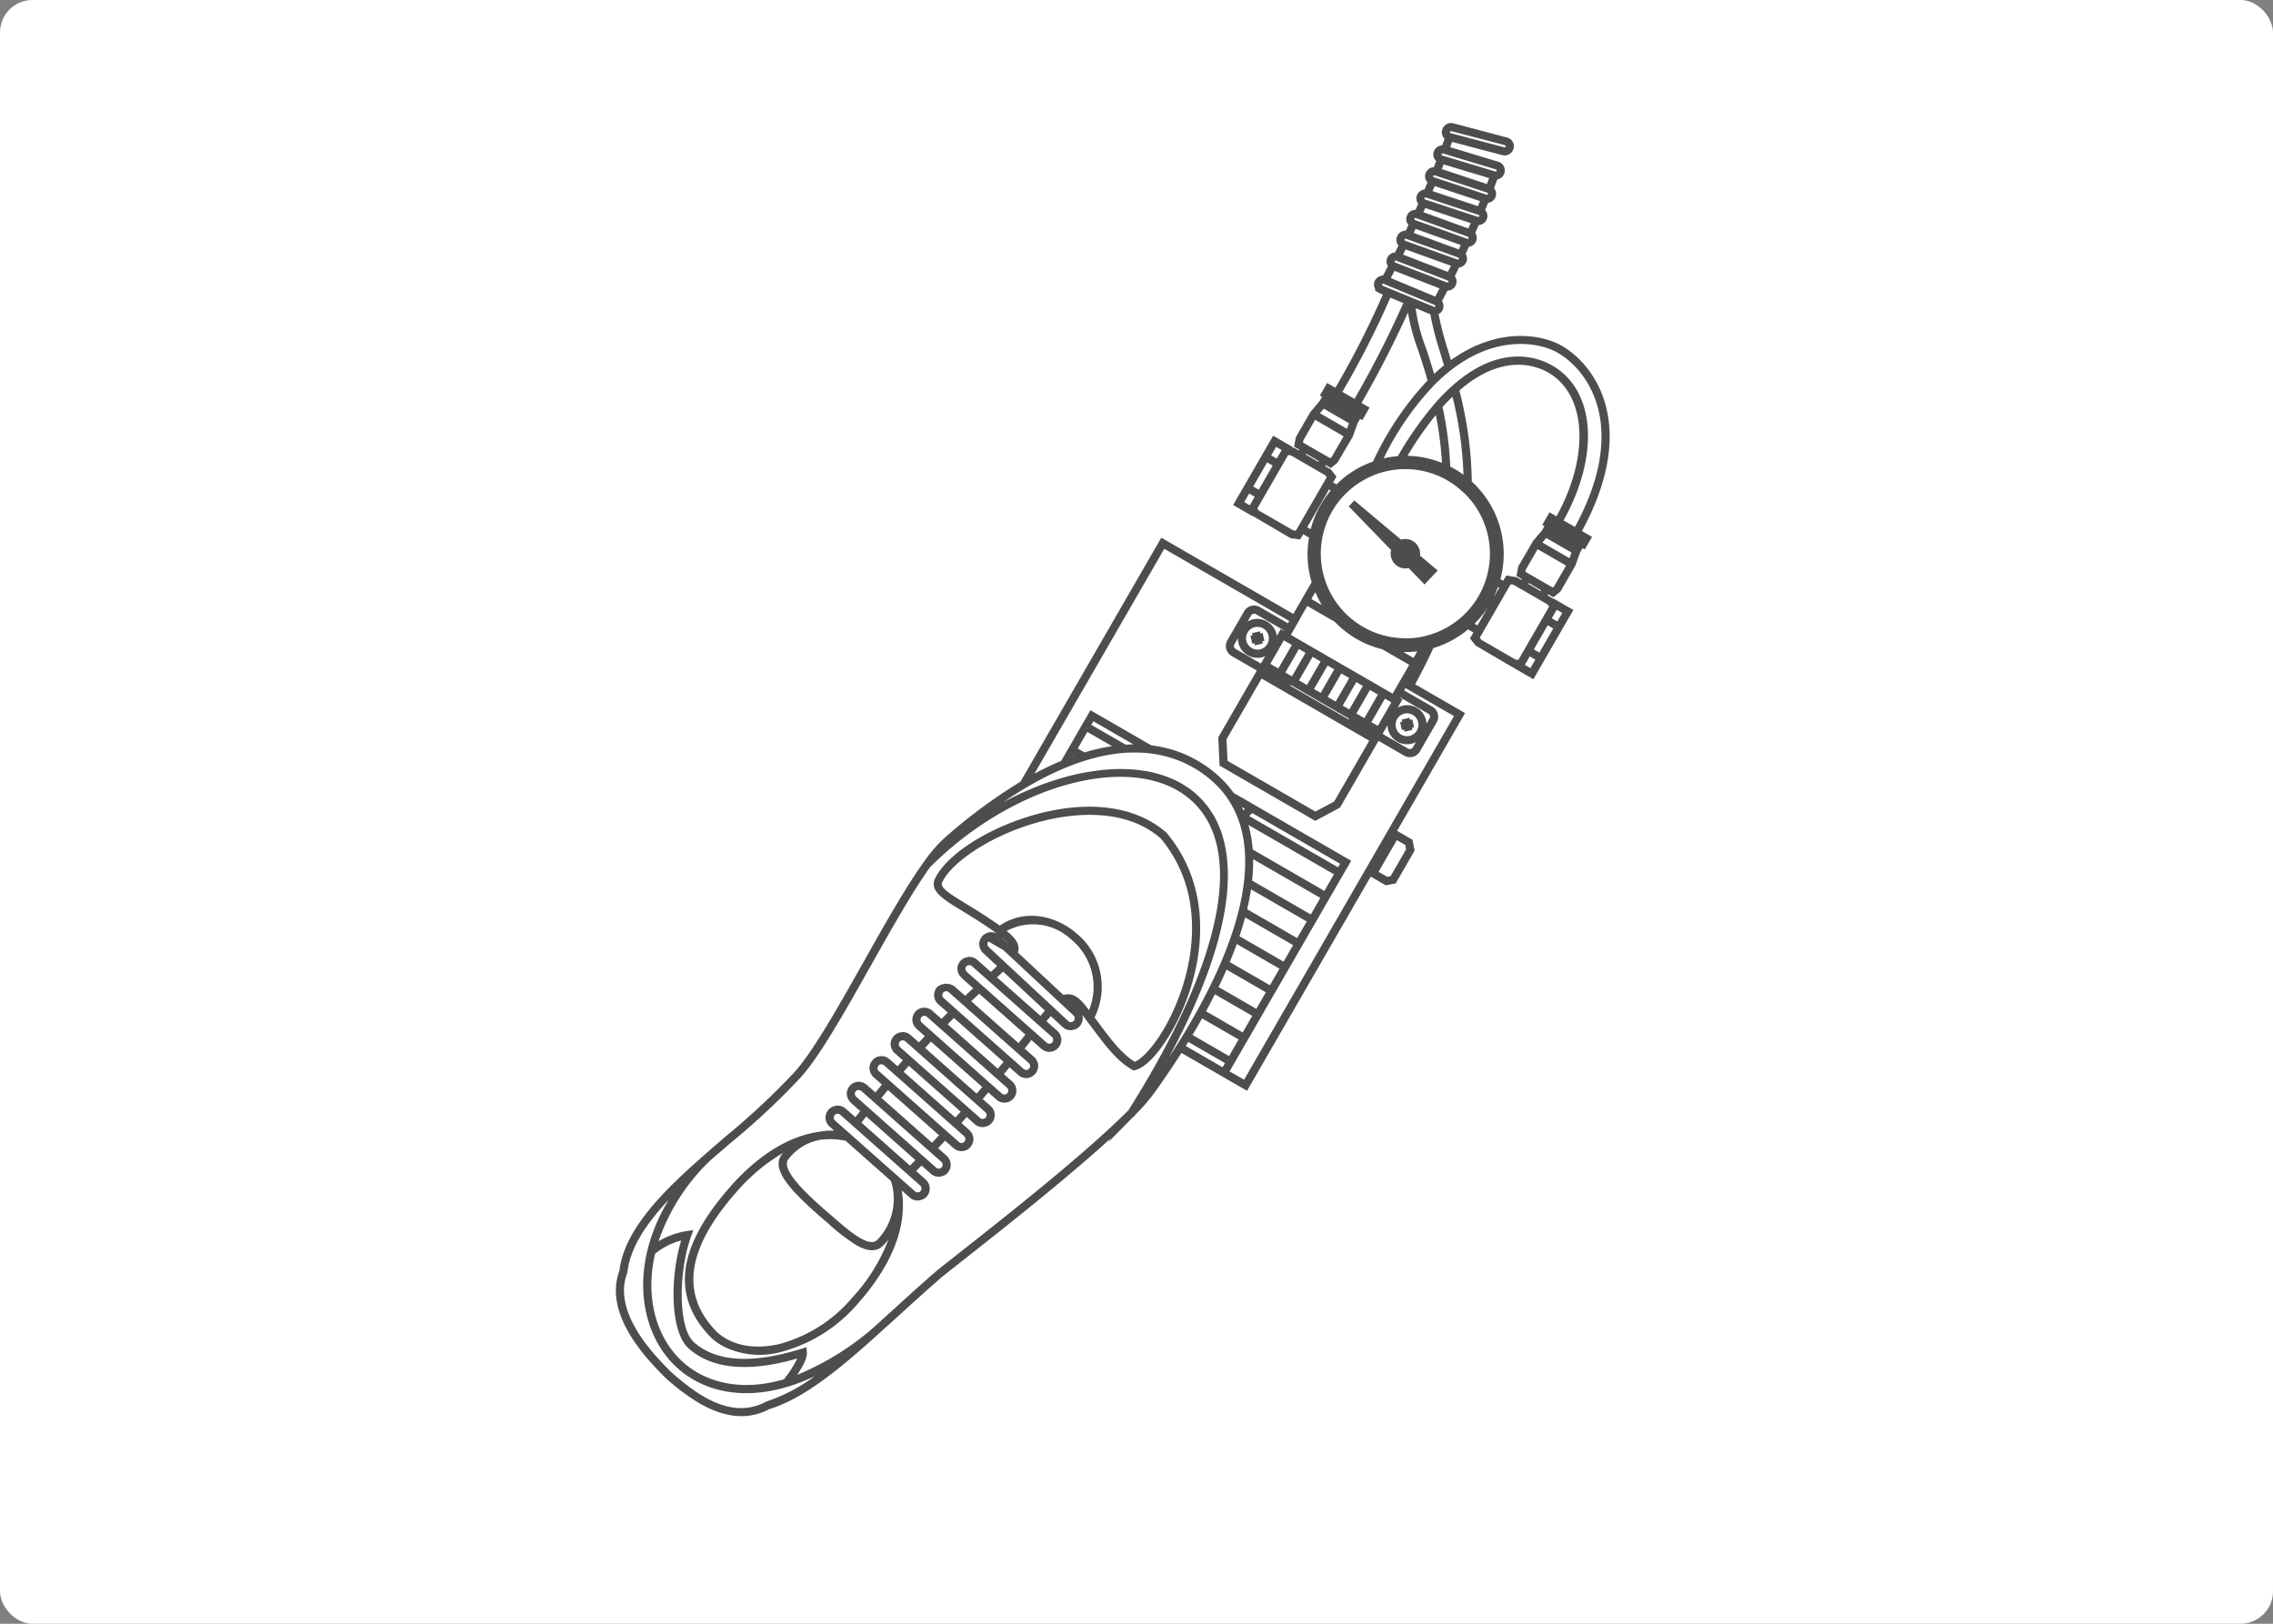
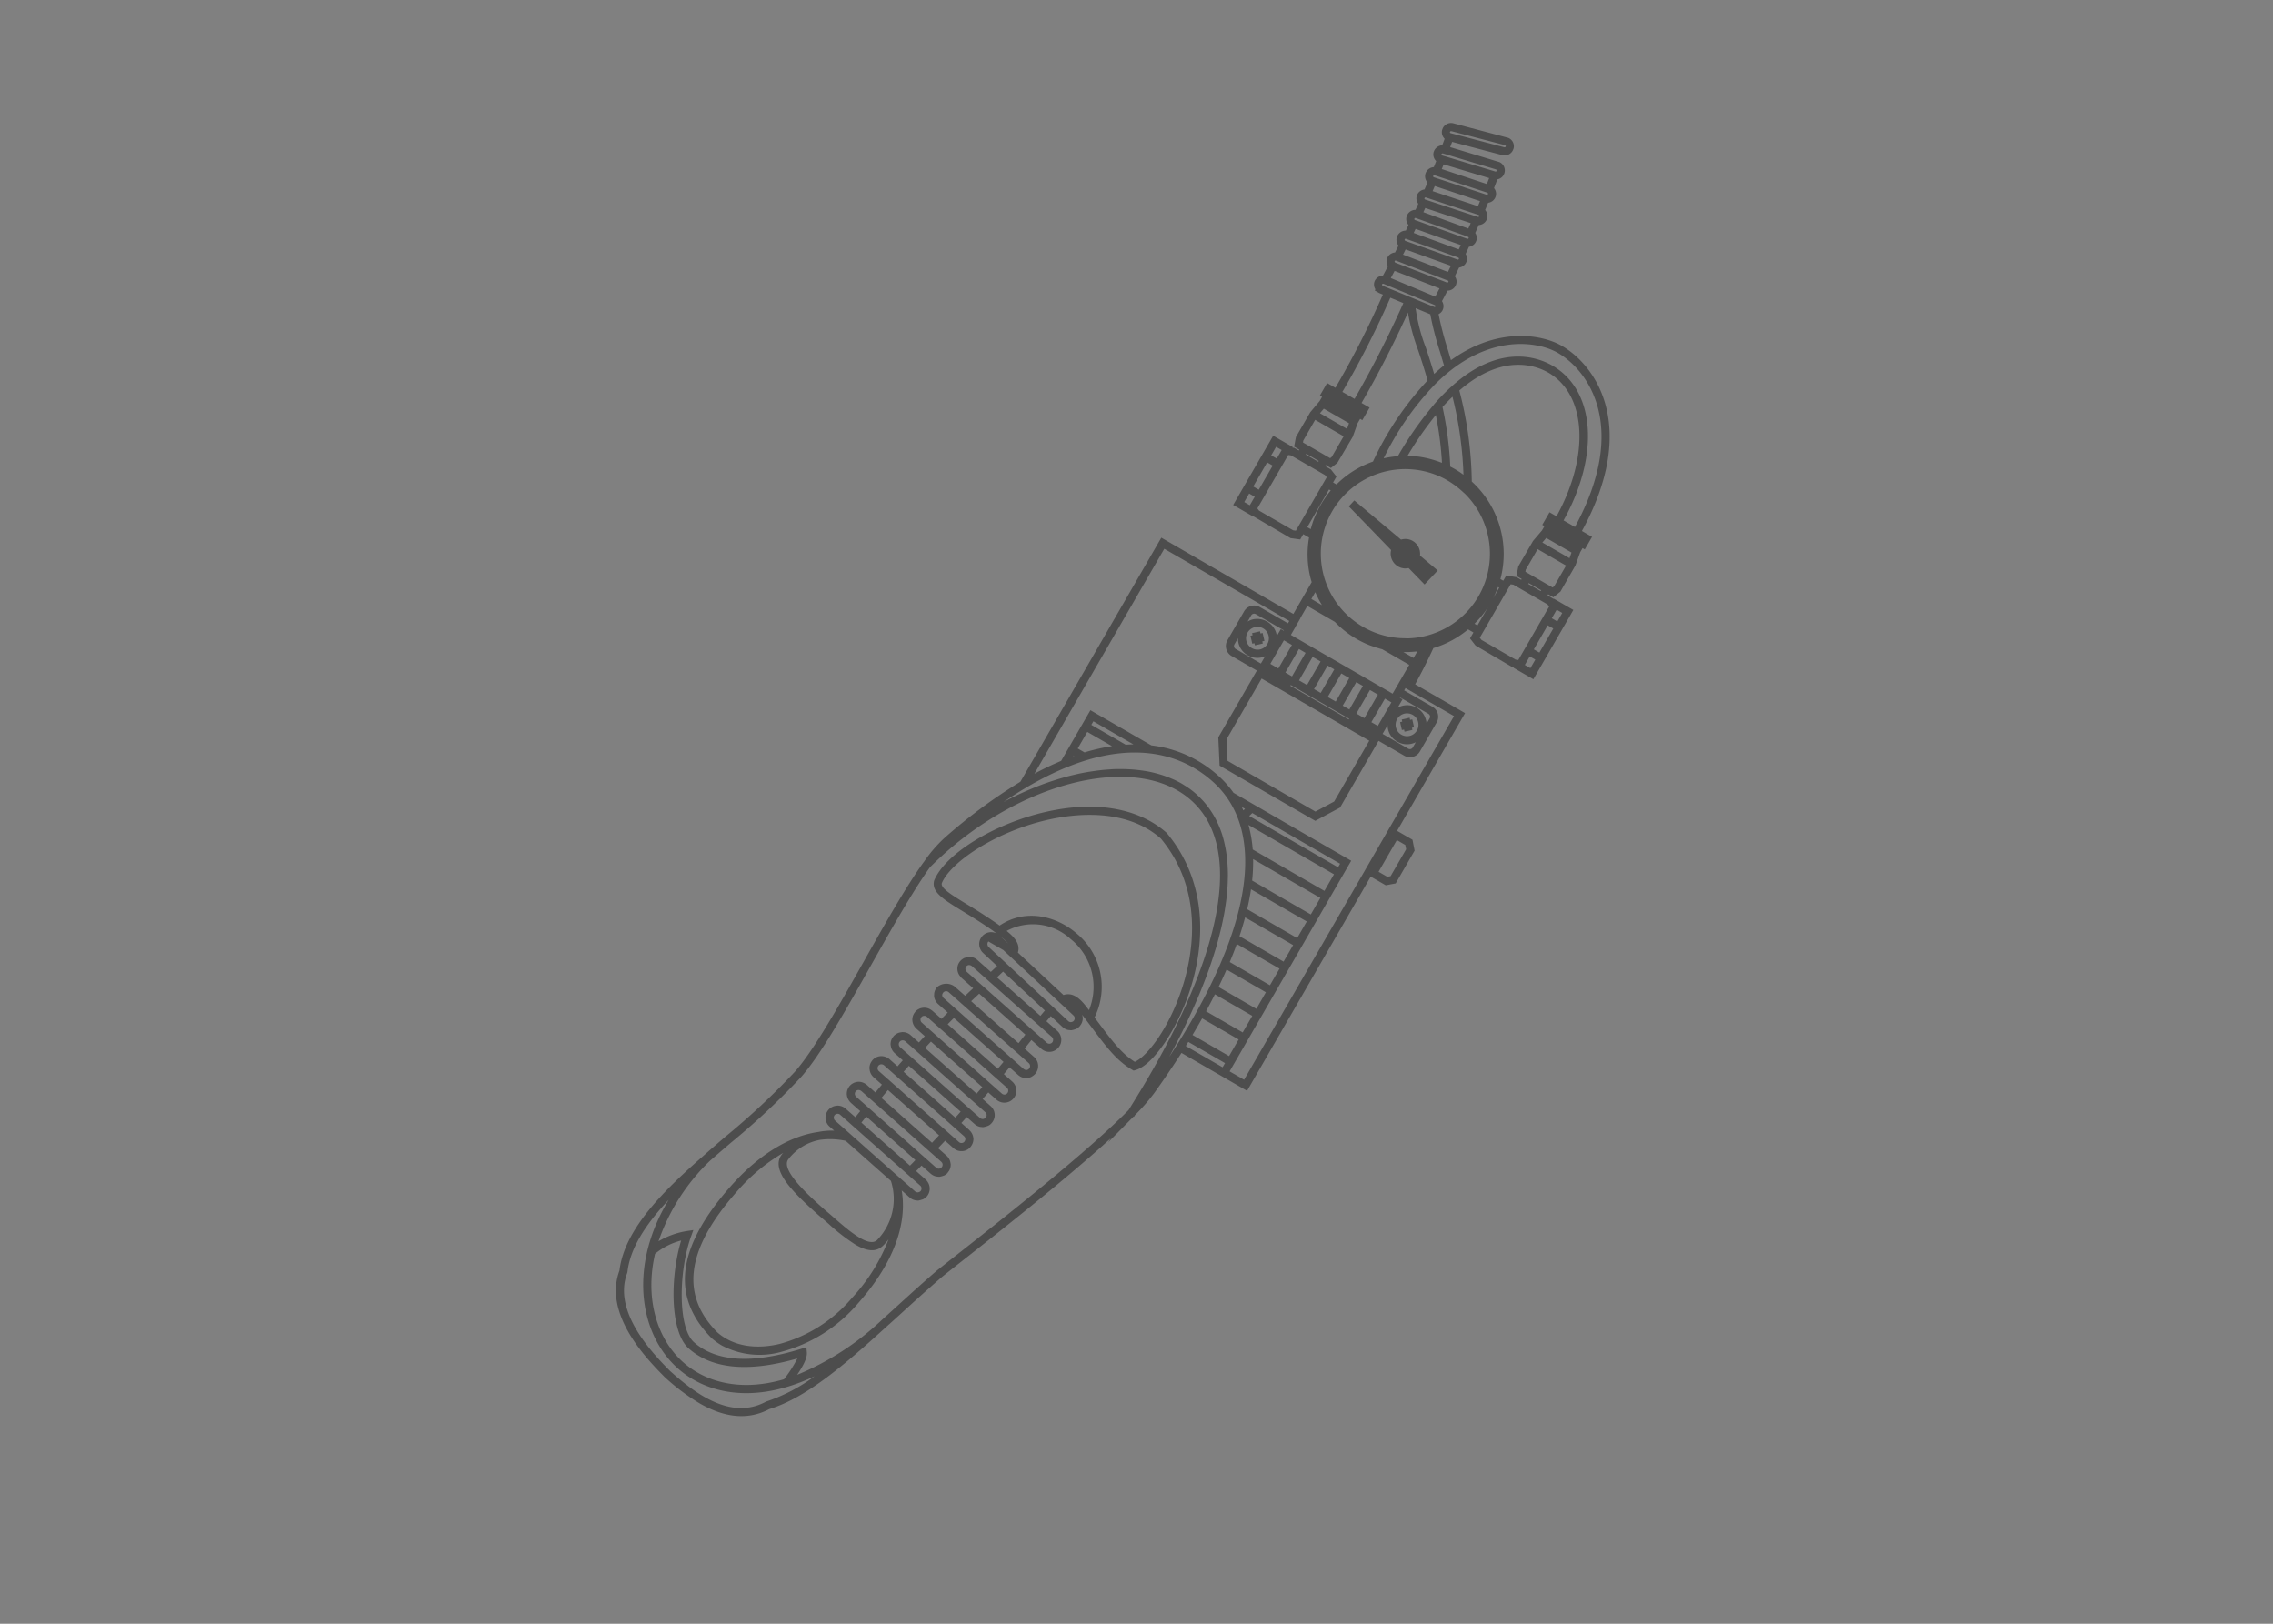
<svg xmlns="http://www.w3.org/2000/svg" width="280" height="200" viewBox="0 0 280 200">
  <rect x="0" y="0" width="280" height="200" fill="#808080" stroke="none" />
  <g transform="translate(-30 -1082)">
-     <rect width="280" height="200" rx="4" transform="translate(30 1082)" fill="#fff" />
    <g data-name="グループ 103" fill="#4d4d4d">
      <path data-name="パス 93" d="M185.555 1161.26l-.06-.262.264-.058-.225-.977-.263.063-.058-.265-.976.223.064.263-.265.058.223.976.264-.058.059.265z" />
      <path data-name="パス 94" d="M221.397 1155.734l-.024.042-.019-.026-.715-.418.074-.13.636.367.873-.701 1.848-3.218.58-1.617.3-.52.274.159.892-1.545-1.246-.72c6.99-12.823 1.763-20.366-2.482-22.817-2.354-1.36-7.803-2.434-13.655 1.771-.126-.419-.25-.847-.368-1.251a39.07 39.07 0 01-1.154-4.421 1.128 1.128 0 00.471-.44l.055-.129a1.108 1.108 0 00-.106-1.029q.343-.647.68-1.293a1.132 1.132 0 00.977-.583l.064-.137a1.083 1.083 0 00-.143-1.05q.268-.537.53-1.079a1.12 1.12 0 00.84-.562l.075-.162a1.1 1.1 0 00-.111-.952q.21-.443.409-.88a1.113 1.113 0 00.827-.562l.074-.162a1.1 1.1 0 00-.126-.982q.22-.484.429-.969a1.137 1.137 0 00.935-.582l.079-.186a1.12 1.12 0 00-.223-1.087c.124-.296.246-.591.365-.886a1.124 1.124 0 00.85-.575l.083-.192a1.109 1.109 0 00-.206-1.043q.21-.538.41-1.074a1.118 1.118 0 00.783-.554l.089-.213a1.123 1.123 0 00-.603-1.355l-6.078-1.846.239-.646 6.18 1.629a1.127 1.127 0 001.281-.548l.106-.251a1.109 1.109 0 00-.661-1.33l-6.754-1.79a1.135 1.135 0 00-1.3.597l-.082.21a1.144 1.144 0 00.307 1.101c-.098.268-.194.536-.297.801a1.176 1.176 0 00-.975.63l-.073.176a1.141 1.141 0 00.096.872 1.117 1.117 0 00.21.267 88.25 88.25 0 01-.294.743 1.168 1.168 0 00-.963.63l-.057.142a1.137 1.137 0 00.242 1.116q-.179.428-.364.858a1.165 1.165 0 00-.888.612l-.057.14a1.1 1.1 0 00.173 1.011c-.11.25-.224.5-.338.75a1.15 1.15 0 00-1.013.608l-.066.146a1.121 1.121 0 00.212 1.107l-.33.696a1.151 1.151 0 00-1.024.612l-.061.135a1.15 1.15 0 00.183 1.098q-.212.425-.428.848a1.155 1.155 0 00-.927.606l-.045.102a1.1 1.1 0 00.101.983q-.304.582-.618 1.162a1.142 1.142 0 00-.984.602l-.042.091a1.1 1.1 0 00.1.989l-.082.143.485.28.04.023.058.034.073.026.346.145a110.749 110.749 0 01-5.85 11.483l-1.02-.59-.893 1.546.272.157-.3.52-1.157 1.379-1.764 3.055-.224 1.186.637.368-.06.105-.555-.32-.23-.039.04-.071-2.411-1.392-4.927 8.533 2.417 1.396.024-.042.02.026 4.601 2.7 1.196.164.373-.646.716.413a11.881 11.881 0 00.082 4.57 8.347 8.347 0 00.244.92l-2.261 3.917-16.263-9.39-17.355 30.06a65.678 65.678 0 00-9.38 6.947 17.073 17.073 0 00-2.492 2.903l-.038.043c-2.235 3.104-4.86 7.767-7.398 12.275-3.024 5.373-6.153 10.93-8.471 13.543a89.433 89.433 0 01-8.606 8.04c-.847.729-1.694 1.456-2.566 2.232l-.005-.003c-.01.018-.027.03-.042.044-4.71 4.137-9.777 8.981-10.396 14.19-2.022 5.433 3.453 10.974 5.555 13.101a26.118 26.118 0 004.307 3.247c2.62 1.512 5.62 2.288 8.601.712 4.512-1.37 9.237-5.434 14.081-9.831l.612-.553c.047-.043.093-.079.14-.122l1.146-1.037c1.71-1.56 3.482-3.171 5.302-4.746.63-.504 1.492-1.186 2.532-2.002 4.659-3.67 12.67-9.974 18.24-15.059l-.3.475 3.12-3.163.048.028.128-.206a24.242 24.242 0 002.376-2.727q1.8-2.516 3.343-4.93l8.08 4.666 15.231-26.382 1.854 1.07 1.223-.23 2.332-4.04-.264-1.342-1.894-1.094 8.374-14.505-6.149-3.55a71.964 71.964 0 002.247-4.464c.09-.026.181-.05.264-.078a12.108 12.108 0 004.01-2.219l.657.38-.421.73.682.878 4.602 2.698.128.018-.023.04 2.417 1.396 4.926-8.533zm-37.443-11.5l-.684-.394.606-1.05.685.396zm1.106-1.915l-.684-.395 1.714-2.968.685.396zm2.213-3.834l-.683-.395.607-1.052.685.395zm14.798 46.991l1.039.6.104.53-1.915 3.316-.407.077-1.074-.62zm19.383-31.268l-.194.155-3.353-1.936.037-.245 1.468-2.541 3.505 2.023zm-1.603.499l-.058.1-1.536-.886.058-.1zm3.735-4.647l-.246.694-3.342-1.93.478-.56zm-14.827-22.486c5.653-4.392 10.913-3.4 13.13-2.12 3.928 2.269 8.727 9.319 2.12 21.455l-1.4-.808c4.466-8.045 3.915-16.015-1.374-19.069-1.746-1.008-6.445-2.78-12.361 2.511a23.738 23.738 0 00-2.093 2.116l-.01.017-.154.176.002.008a41.617 41.617 0 00-4.421 6.322c-.159.013-.317.035-.475.054-.05.007-.102.01-.153.018-.376.051-.753.113-1.126.2a35.632 35.632 0 016.324-9.113 21.405 21.405 0 011.991-1.767zm-1.063 4.558c.41-.456.82-.873 1.229-1.265a45.667 45.667 0 011.352 9.61 10.885 10.885 0 00-1.625-1 43.768 43.768 0 00-.956-7.345zm-.069 6.875c-.07-.03-.142-.05-.213-.077a12.7 12.7 0 00-1.069-.35c-.083-.022-.165-.047-.25-.067a12.832 12.832 0 00-1.028-.218q-.556-.09-1.12-.125l-.096-.004c-.155-.009-.31-.015-.466-.018a41.091 41.091 0 013.489-5.029 42.6 42.6 0 01.756 5.89zm-.227-13.608c.156.515.315 1.056.477 1.604-.417.337-.82.69-1.21 1.056a86.93 86.93 0 00-1.025-3.234 21.707 21.707 0 01-1.26-4.867l1.807.749a38.139 38.139 0 001.216 4.695zm1.294-26.995a.188.188 0 01-.096-.091l.035-.095c.024-.042.08-.079.233-.04l6.444 1.683.103.045.017.01a.264.264 0 01.071.076l-.043.104a.15.15 0 01-.16.045zm-1.013 2.755l-.08-.06-.017-.004a.217.217 0 00-.031-.052l.029-.074a.145.145 0 01.161-.07l6.492 1.955.076.031a.148.148 0 01.08.1l-.04.093a.147.147 0 01-.145.051zm5.48 3.51l-5.556-1.843c.075-.187.152-.383.228-.577l5.609 1.686q-.141.364-.281.733zm-6.53-.834a.129.129 0 01-.094-.127l.02-.056c.032-.056.103-.083.229-.04l6.435 2.124.005.003a.161.161 0 01.08.125l-.03.074a.124.124 0 01-.137.049zm5.427 3.56l-5.583-1.852c.09-.209.179-.417.265-.625l5.575 1.853c-.083.206-.168.413-.256.621zm-6.51-.824a.146.146 0 01-.08-.133l.021-.056a.139.139 0 01.157-.06l6.496 2.149.015.009a.13.13 0 01.073.118l-.03.072c-.034.045-.104.066-.2.031l-6.401-2.112zm5.324 3.577l-5.534-2.014.23-.514 5.6 1.861-.294.664zm-6.566-1.047a.171.171 0 01-.095-.118l.03-.065a.13.13 0 01.144-.07l6.376 2.284.102.053a.147.147 0 01.066.105l-.034.072a.14.14 0 01-.155.052zm5.39 3.618l-5.554-2.03c.08-.166.159-.333.236-.5l5.569 1.99c-.082.178-.165.358-.25.538zm-6.607-1.076c-.052-.016-.083-.093-.053-.17a.131.131 0 01.152-.063l6.366 2.28.11.056c.037.021.07.078.062.103l-.033.072a.133.133 0 01-.151.047l-6.361-2.278zm5.268 3.85l-5.526-2.135c.107-.213.214-.423.32-.636l5.584 2.012c-.127.25-.25.503-.376.757zm-6.553-1.343a.124.124 0 01.158-.055l6.4 2.466a.126.126 0 01.067.125l-.028.06c-.03.051-.1.073-.192.038l-6.28-2.419-.086-.05a.139.139 0 01-.037-.168zm4.991 4.383l-5.472-2.286q.237-.44.47-.883l5.534 2.156c-.172.33-.35.668-.53 1.008zm-6.368-1.294l-.101-.058-.019-.01a.129.129 0 01-.05-.165.137.137 0 01.18-.05l5.91 2.447.412.18a.139.139 0 01.046.178l-.007.012c-.028.03-.067.05-.059.055zm-3.57 13.892l-1.498-.864a111.442 111.442 0 005.908-11.6l1.603.664a127.73 127.73 0 01-6.013 11.8zm-3.785 1.207l3.104 1.792-.247.693-3.332-1.924zm-2.565 4.167l.039-.247 1.458-2.546 3.511 2.027-1.467 2.54-.195.157zm1.94 2.274l-.058.1-1.532-.884.058-.1zm-2.817 8.588l-.336-.046-4.201-2.426-.21-.268 3.8-6.582.337.048 4.201 2.425.209.268zm1.405-.433l2.68-4.641.21.121c-.1.12-.192.236-.293.364l-.009.016a12.586 12.586 0 00-.933 1.394c-.19.33-.356.645-.5.952-.04.084-.065.16-.1.242-.093.21-.187.422-.258.622-.044.107-.084.224-.146.405-.01.018-.01.044-.017.064a8.87 8.87 0 00-.206.705zm3.6-5.262l-.422-.244.419-.725-.682-.876-.714-.42.074-.127.636.367.801-.644 1.884-3.195.6-1.67.315-.545.273.157.893-1.546-.99-.572a129.554 129.554 0 005.717-11.139 25.688 25.688 0 001.257 4.652 76.64 76.64 0 011.159 3.713 38.037 38.037 0 00-6.726 9.996 11.885 11.885 0 00-4.491 2.817zm-68.06 110.22c-5.848 1.705-10.371.096-13.027-2.685-2.802-2.933-4.051-7.61-2.857-12.769a8.237 8.237 0 013.217-1.64c-1.401 4.653-1.344 11.282.922 13.29a8.291 8.291 0 001.357.977c2.866 1.654 6.9 1.744 12.033.264a15.077 15.077 0 01-1.646 2.563zm-2.14 2.727l-.093.038c-4.223 2.268-8.53-.837-11.806-3.792-1.948-1.973-7.127-7.214-5.274-12.065l.03-.123c.343-3.07 2.425-6.07 5.075-8.89-4.746 7.847-3.706 15.748.456 20.113a11.556 11.556 0 002.583 2.026c3.57 2.062 8.719 2.542 14.946-.41a21.156 21.156 0 01-5.917 3.103zm23.524-18.131a373.92 373.92 0 00-2.549 2.015c-1.843 1.592-3.619 3.212-5.334 4.773l-1.414 1.28a34.087 34.087 0 01-10.465 6.787c.89-1.316 1.25-2.165 1.193-2.786l-.056-.617-.591.186c-6.06 1.896-10.514 1.63-13.248-.789-2.03-1.798-1.897-8.788-.37-13.037l.285-.79-.83.126a9.923 9.923 0 00-3.461 1.256 24.927 24.927 0 016.336-9.915c.83-.725 1.673-1.45 2.519-2.175a90.346 90.346 0 008.703-8.138c2.389-2.694 5.403-8.047 8.594-13.716 2.525-4.484 5.136-9.12 7.285-12.12l.032-.03c10.22-10.226 24.748-14.152 31.734-8.566 7.1 5.678 4.589 19.432-6.877 37.817-.142.229-.279.454-.422.68-5.218 5.289-15.521 13.398-21.064 17.759zm26.077-24.32c.043-.075.076-.147.115-.222q.655-1.218 1.246-2.399c.062-.127.13-.254.191-.38.401-.808.78-1.61 1.14-2.398l.23-.508a72.64 72.64 0 00.977-2.28l.182-.458a61.21 61.21 0 00.856-2.265c.026-.072.047-.142.072-.214.248-.711.468-1.411.68-2.095.033-.111.07-.225.102-.336a44.693 44.693 0 00.64-2.462q.222-.984.387-1.924c.02-.122.038-.241.056-.362.102-.645.188-1.277.245-1.892l.01-.132c.05-.594.077-1.171.085-1.735.001-.092.006-.186.007-.277 0-.56-.025-1.104-.068-1.633-.01-.11-.018-.219-.03-.327a15.561 15.561 0 00-.22-1.513c-.017-.088-.039-.173-.055-.263a13.932 13.932 0 00-.39-1.466l-.02-.055a11.972 11.972 0 00-.543-1.323c-.032-.067-.06-.137-.094-.202a10.768 10.768 0 00-.689-1.18l-.15-.22a10.539 10.539 0 00-.845-1.055c-.05-.054-.103-.106-.154-.158a10.591 10.591 0 00-1.053-.976l-.006-.003a11.042 11.042 0 00-.689-.506c-.083-.056-.174-.109-.261-.164-.138-.087-.273-.178-.415-.26l-.04-.023q-.464-.268-.959-.49c-.069-.032-.142-.06-.212-.09q-.401-.175-.818-.323a10.586 10.586 0 00-.29-.099q-.434-.143-.889-.26c-.066-.017-.13-.037-.2-.054q-.56-.136-1.144-.232l-.183-.027q-.492-.073-.997-.121a8.064 8.064 0 00-.323-.028q-.484-.036-.978-.048c-.086-.003-.173-.007-.26-.008a18.59 18.59 0 00-1.266.022 1.67 1.67 0 00-.174.015q-.549.03-1.11.089c-.124.013-.248.029-.372.044q-.497.06-.996.138l-.346.054c-.44.076-.881.16-1.327.26-.058.012-.117.028-.175.042q-.581.132-1.166.29c-.137.037-.287.081-.43.122q-.485.14-.971.294l-.425.136c-.447.15-.894.307-1.343.478-.049.018-.098.04-.148.057q-.609.234-1.217.495c-.154.066-.308.133-.46.196q-.468.211-.942.432c-.158.073-.315.146-.467.225q-.586.288-1.166.596c-.055.03-.11.053-.164.084 13.91-9.485 21.957-5.917 25.74-2.545 6.86 6.101 4.89 18.339-5.321 33.922zm-5.365-38.442l-4.234-2.444.254-.44 4.926 2.845q-.466.007-.946.04zm-1.687.18a23.644 23.644 0 00-3.382.77l-.841-.485 1.179-2.042zm-4.654 1.191l-.12.047.05-.087zm20.829 6.723c-.062-.14-.122-.282-.188-.421l.393.227zm-2.554 31.637l-4.538-2.62c.105-.17.213-.34.313-.504l4.521 2.61zm.796-1.38l-4.503-2.6c.41-.687.806-1.367 1.183-2.04l4.499 2.598zm1.679-2.908l-4.515-2.606q.574-1.055 1.093-2.093l4.602 2.656zm1.68-2.909l-4.655-2.687q.524-1.083.988-2.146l4.843 2.796zm1.676-2.903l-4.95-2.857c.312-.752.606-1.498.867-2.223l5.262 3.038zm1.679-2.908l-5.433-3.136q.394-1.18.694-2.315l5.915 3.414zm1.676-2.903l-6.16-3.556q.294-1.257.472-2.451l6.867 3.964zm1.679-2.909l-7.228-4.173a21.88 21.88 0 00.122-2.645l8.282 4.781zm1.676-2.903l-8.833-5.1a15.851 15.851 0 00-.52-3.023l10.532 6.081zm1.679-2.908l-10.944-6.318.382-.363 10.815 6.244zm14.287-18.625l-25.86 44.79-1.784-1.03.8-1.385 1.177-2.038 2.18-3.775 1.175-2.037 2.18-3.774 1.177-2.04 2.18-3.775 1.175-2.037 2.18-3.774.753-1.305-14.494-8.368a12.542 12.542 0 00-1.93-2.153 14.9 14.9 0 00-8.19-3.69l-7.506-4.333-3.605 6.244c-1.057.444-2.151.96-3.293 1.579l15.995-27.704 15.397 8.89-.166.286-3.454-1.995a1.422 1.422 0 00-1.942.515l-2.061 3.571a1.422 1.422 0 00.524 1.94l3.102 1.791-4.748 8.223.159 3.484 11.789 6.806 3.049-1.636 4.745-8.22 3.155 1.822a1.419 1.419 0 001.94-.517l2.062-3.571a1.419 1.419 0 00-.518-1.936l-3.483-2.01.166-.287zm-25.418-7.495a2.386 2.386 0 001.825.24 2.356 2.356 0 00.325-.123l-.522.905-3.102-1.791a.421.421 0 01-.158-.574l.438-.76a2.342 2.342 0 001.194 2.103zm-.016-2.787a1.406 1.406 0 012.579.334 1.406 1.406 0 01-.995 1.723 1.439 1.439 0 01-1.722-.994 1.4 1.4 0 01.138-1.063zm3.542.082a2.461 2.461 0 00-2.945-1.7 2.409 2.409 0 00-.59.258l.44-.763a.421.421 0 01.575-.15l3.455 1.995-.028.049-.352-.203-.496.859a2.257 2.257 0 00-.059-.348zm7.205-1.41c.082.088.172.169.257.253.11.11.218.222.335.328.06.056.127.108.19.163a11.8 11.8 0 003.43 2.109l.01.005c.17.068.341.126.515.182.108.038.213.08.322.114.132.042.269.076.401.117s.259.077.39.11l3.323 1.918-2.05 3.55-12.535-7.237.53-.918-.006-.003.665-1.153-.017-.01.856-1.483zm-2.887-2.815l.481-.834c.007.018.017.033.024.05.069.155.144.315.22.467.083.175.167.35.26.52s.194.343.294.517l.025.042zm12.59 7.262l-1.257-.725.173.006c.025 0 .048-.003.073-.004a11.044 11.044 0 001.243-.062c.03-.003.06 0 .09-.004l.144-.02zm-2.732 5.475l-1.672 2.895-.793-.458 1.673-2.897zm-1.66-.958l-1.67 2.895-.982-.566 1.672-2.897zm-9.236-.316l5.695 3.288-.052.09-7.197-4.154.053-.091zm-.482-1.433l1.673-2.898.982.567-1.671 2.895zm1.848 1.067l1.673-2.898.821.474-1.671 2.895zm1.687.974l1.673-2.898.983.567-1.672 2.895zm1.849 1.067l1.673-2.898.815.47-1.671 2.896zm-4.578-6.504l-1.672 2.896-.815-.471 1.673-2.898zm-1.682-.97l-1.672 2.895-.987-.57 1.673-2.898zm9.53 11.794l-4.325 7.49-2.307 1.24-10.83-6.254-.123-2.647 4.323-7.488zm3.452.115a2.4 2.4 0 001.823.244 2.438 2.438 0 00.459-.175l-.37.64a.418.418 0 01-.57.154l-3.154-1.821.615-1.066a2.355 2.355 0 001.197 2.025zm-.018-2.782a1.407 1.407 0 11-.14 1.067 1.4 1.4 0 01.144-1.074zm3.542.083a2.383 2.383 0 00-3.474-1.485l.592-1.026-.322-.186.028-.048 3.478 2.008a.417.417 0 01.153.57l-.372.643a2.393 2.393 0 00-.078-.485zm5.405-13.686a10.406 10.406 0 01-4.625 3.125 10.151 10.151 0 01-3.067.538c-.1.002-.2-.013-.301-.013a10.422 10.422 0 01-7.771-17.293 10.346 10.346 0 012.962-2.33c.05-.028.098-.06.15-.085.124-.065.255-.115.382-.173.17-.078.337-.16.51-.229l.028-.01a10.417 10.417 0 018.663.499l.093.054.227.13a11.089 11.089 0 011.95 1.462c.063.059.134.11.195.17a10.422 10.422 0 011.692 12.614 10.484 10.484 0 01-1.088 1.541zm.948 2.067l-.363-.21.014-.013q.27-.269.54-.571l.09-.101c.069-.076.133-.145.17-.196a8.965 8.965 0 00.643-.847l.075-.11.121-.187zm1.931-3.345l.079-.16.004-.008c.123-.25.235-.505.335-.755a7.93 7.93 0 00.181-.457l.149.086zm1.251-2.158l-.352-.203a12.064 12.064 0 00-3.53-12.009 46.521 46.521 0 00-1.532-11.216c5.318-4.611 9.434-3.088 10.97-2.201 4.711 2.72 5.105 10.27 1 17.697l-.86-.496-.894 1.548.272.157-.308.533-1.102 1.295-1.815 3.13-.223 1.185.638.368-.061.106-.551-.324-1.284-.214zm1.85 9.76l-.336-.047-4.2-2.424-.21-.27 3.8-6.58.337.049 4.201 2.425.208.268zm1.49 1.005l-.685-.395.606-1.05.685.396zm1.107-1.916l-.685-.396 1.71-2.963.686.395zm2.212-3.832l-.685-.396.606-1.05.685.396z" />
      <path data-name="パス 95" d="M207.108 1152.272l-1.455-1.225-.727-.612a1.821 1.821 0 00-.014-.496c-.005-.035-.007-.068-.014-.101a1.844 1.844 0 00-.156-.436c-.01-.02-.01-.042-.02-.06s-.034-.048-.048-.072a1.462 1.462 0 00-.083-.122 1.674 1.674 0 00-.115-.15c-.03-.034-.066-.066-.1-.1a1.676 1.676 0 00-.143-.129c-.04-.032-.09-.06-.136-.09s-.089-.061-.137-.085l-.01-.006a1.827 1.827 0 00-1.364-.12l-2.879-2.412-2.878-2.413-.681.73.705.727 4.51 4.653a1.824 1.824 0 00-.054.35 1.834 1.834 0 001.184 1.798c.036.014.069.033.107.045.027.008.057.007.084.014a1.786 1.786 0 00.376.062c.03.001.062-.008.093-.009a1.8 1.8 0 00.37-.039l.557.572 1.404 1.447.522-.558 1.095-1.162z" />
      <path data-name="パス 96" d="M203.987 1171.902l-.06-.262.265-.058-.225-.977-.263.063-.058-.265-.976.222.063.264-.264.058.222.974.265-.058.058.264z" />
      <path data-name="パス 97" d="M176.63 1203.814c1.35-4.24 2.773-12.372-2.911-19.222-3.494-3.096-8.817-4-15.005-2.562-6.318 1.472-12.301 5.15-13.643 8.445-.346 1.4 1.11 2.29 3.527 3.768 1.049.642 2.356 1.44 3.76 2.425.099.078.195.147.286.215l.145.106a1.475 1.475 0 00-1.792.324 1.393 1.393 0 00-.117.164c-.015.027-.038.048-.054.075l-.015.027a1.468 1.468 0 00-.18.797c0 .013.007.023.008.035a1.513 1.513 0 00.134.515l.019.034a1.474 1.474 0 00.332.44l1.708 1.59c-.19.181-.39.37-.61.572l-.164.152-1.664-1.474a1.473 1.473 0 00-1.076-.376 1.421 1.421 0 00-.273.074 1.473 1.473 0 00-.28.07c-.014.006-.023.02-.037.028a1.467 1.467 0 00-.416.32 1.429 1.429 0 00.04 1.97 1.55 1.55 0 00.096.126l1.437 1.272c-.314.292-.643.6-.991.929l-.136-.12-1.22-1.067a1.743 1.743 0 00-2.096.118 1.47 1.47 0 00-.36.778c-.005.04-.003.083-.005.125a1.592 1.592 0 00-.006.16l-.004.006a1.492 1.492 0 00.504 1.024l1.179 1.044c-.25.25-.507.505-.77.772l-1.137-1.003c-.032-.028-.07-.049-.104-.073a1.48 1.48 0 00-.967-.296c-.01 0-.017.006-.026.007a1.476 1.476 0 00-.529.135l-.017.011a1.407 1.407 0 00-.44.334l-.004.006a1.334 1.334 0 00-.097.136c-.02.034-.05.064-.071.098s-.03.065-.046.097a1.445 1.445 0 00-.077.171c-.009.015-.007.035-.012.051a1.428 1.428 0 00-.053.233 1.456 1.456 0 00-.012.264l.003.014a1.5 1.5 0 00.134.528l.022.044a1.494 1.494 0 00.326.436c.006.003.007.012.013.017l1.038.919q-.357.38-.726.78l-1.01-.896a1.444 1.444 0 00-.244-.177 1.48 1.48 0 00-.845-.202c-.021.002-.038.014-.058.016a1.5 1.5 0 00-.473.124c-.026.012-.048.027-.072.04a1.49 1.49 0 00-.417.321.175.175 0 01-.032.045 1.458 1.458 0 00-.337 1.02c.001.02.014.04.016.061a1.489 1.489 0 00.118.45c.014.033.028.064.045.096a1.5 1.5 0 00.323.417l.005.003.993.88q-.318.361-.645.738l-.994-.879.003.002a1.483 1.483 0 00-.59-.317 1.507 1.507 0 00-.498-.057 1.45 1.45 0 00-1.011.495c-.032.037-.057.082-.082.116a1.455 1.455 0 00-.283.957c.001.017.01.03.013.047a1.5 1.5 0 00.13.492l.024.046a1.507 1.507 0 00.334.441l1.028.91-.803.97-1.07-.948a1.4 1.4 0 00-.15-.104c-.033-.02-.06-.047-.093-.067l-.045-.02a1.483 1.483 0 00-.783-.176l-.008.002a1.485 1.485 0 00-.546.146l-.013.008a1.408 1.408 0 00-.433.328c-.003.006-.01.007-.016.012a1.494 1.494 0 00-.13.18c-.01.017-.026.033-.038.05-.023.04-.038.083-.057.124a1.234 1.234 0 00-.062.135 1.453 1.453 0 00-.042.17c-.007.034-.02.067-.024.102a1.446 1.446 0 00-.011.248c0 .011-.003.022-.002.033-.004.007 0 .018 0 .027s.01.03.011.045a1.518 1.518 0 00.125.47c.016.034.034.064.052.097a1.564 1.564 0 00.298.39c.008.005.01.015.016.021l1.155 1.023c-.2.246-.4.491-.6.748l-1.198-1.047a1.462 1.462 0 00-1.075-.375c-.013 0-.025.009-.038.01a1.514 1.514 0 00-.513.132c-.01.004-.019.012-.03.017a1.464 1.464 0 00-.308 2.433l.554.49a8.354 8.354 0 00-1.952.157c-3.585.506-7.365 2.81-10.796 6.686-6.638 7.498-7.42 13.615-2.351 18.719a7.724 7.724 0 001.26.906 9.922 9.922 0 007.32.78 18.749 18.749 0 009.453-5.973c5.535-6.248 5.86-11.178 5.378-13.915l.994.878a1.451 1.451 0 00.245.177l.007.005a1.458 1.458 0 00.446.161c.029.005.056.004.084.007a1.489 1.489 0 00.292.025c.028-.002.052-.018.08-.022a1.447 1.447 0 00.273-.073 1.393 1.393 0 00.241-.08 1.535 1.535 0 00.431-.33 1.461 1.461 0 00.345-.75 1.482 1.482 0 00-.208-1.002 1.5 1.5 0 00-.269-.334l-1.179-1.044.666-.68 1.145 1.015.006.003a1.51 1.51 0 00.232.164l.012.008a1.463 1.463 0 00.439.16c.04.008.081.006.122.01a1.408 1.408 0 00.26.023c.025-.001.046-.016.07-.019a1.443 1.443 0 00.338-.089 1.364 1.364 0 00.178-.059 1.466 1.466 0 00.409-.309.308.308 0 01.012-.03c.02-.022.03-.052.054-.075a1.411 1.411 0 00.117-.163 1.47 1.47 0 00.197-.848c-.001-.024-.015-.044-.018-.067a1.507 1.507 0 00-.12-.439c-.014-.031-.032-.059-.047-.087a1.474 1.474 0 00-.312-.402l-1.06-.939q.447-.466.867-.918l1.03.91a1.513 1.513 0 00.247.18 1.458 1.458 0 00.82.194 1.386 1.386 0 001.142-.67c.014-.023.033-.041.047-.065s.023-.05.036-.074a1.46 1.46 0 00.168-.75c0-.016-.01-.03-.011-.046a1.5 1.5 0 00-.118-.465l-.046-.093a1.445 1.445 0 00-.291-.386c-.015-.008-.017-.028-.03-.039l-.984-.88q.335-.37.652-.73l.984.871a1.423 1.423 0 00.245.176l.01.006a1.462 1.462 0 00.438.16c.033.007.067.005.1.009a1.482 1.482 0 00.277.02c.026-.001.048-.016.074-.019a1.464 1.464 0 00.309-.081 1.154 1.154 0 00.632-.397 1.471 1.471 0 00-.12-2.096l-.985-.873q.355-.415.698-.808l.993.88a1.511 1.511 0 00.253.184 1.471 1.471 0 002.205-1.32c0-.02.003-.038.001-.058v-.012c.003-.006-.005-.014-.005-.02a1.457 1.457 0 00-.143-.527l-.01-.016a1.438 1.438 0 00-.336-.44l-1.045-.927c.24-.286.474-.565.699-.838l1.07.946a1.481 1.481 0 00.251.183l.006.003a1.449 1.449 0 00.812.194 1.474 1.474 0 00.556-.149c.016-.008.027-.024.042-.032a1.545 1.545 0 00.418-.325 1.481 1.481 0 00-.125-2.091l-1.17-1.037.738-.927.1-.125 1.23 1.09.004.002a1.525 1.525 0 00.232.165l.004.002a1.478 1.478 0 00.97.18 1.462 1.462 0 00.84-.457c.007-.01.023-.014.032-.025l.003-.004a1.483 1.483 0 00-.132-2.084l-1.333-1.18c.187-.228.368-.439.54-.637l1.473 1.372.012.007a1.465 1.465 0 00.232.167l.017.01a1.443 1.443 0 00.426.156 1.309 1.309 0 00.132.011 1.6 1.6 0 00.257.022c.025-.002.045-.016.07-.019a1.5 1.5 0 00.304-.08 1.29 1.29 0 00.217-.072 1.524 1.524 0 00.417-.322l.003-.005.003-.006c.03-.035.053-.075.08-.112s.065-.085.091-.13l.015-.026a1.465 1.465 0 00.182-.796l-.004-.015a1.457 1.457 0 00-.062-.324c.178.234.358.468.525.691l.69.921c1.769 2.358 3.046 4.06 4.94 5.16l.18.105.2-.055c2.178-.58 5.215-5.067 6.784-10zm-14.352 3.924a.483.483 0 01-.247.139.586.586 0 01-.083.022.46.46 0 01-.333-.11l-9.809-9.128a.506.506 0 01-.118-.153.546.546 0 01-.018-.066.518.518 0 01-.03-.12.493.493 0 01.015-.129.323.323 0 01-.002-.053.43.43 0 01.05-.087.387.387 0 01.045-.078l.013-.01 1.835 1.059 8.479 7.897.155.147a.487.487 0 01.116.15.456.456 0 01.047.177.018.018 0 00-.003.018.482.482 0 01-.022.165l-.02.035a.49.49 0 01-.07.125zm-8.97-10.347a6.294 6.294 0 01.875.815zm7.702 7.17l-5.616-5.228c.307-1.035-.358-1.833-1.386-2.666a6.837 6.837 0 017.888 1.002 7.556 7.556 0 012.254 8.754c-.102-.134-.196-.26-.303-.398-.78-1.007-1.665-1.85-2.837-1.464zm-1.384 5.834a.474.474 0 01-.675.041l-3.703-3.28-6.156-5.456a.512.512 0 01-.045-.058.454.454 0 01-.094-.456.5.5 0 01.094-.163.459.459 0 01.282-.147c.014-.002.026-.01.04-.01l.01.005a.6.6 0 01.345.128l9.849 8.718a.474.474 0 01.156.424.468.468 0 01-.103.254zm-2.894 2.549a.5.5 0 01.115.152.485.485 0 01.023.36l-.003.006a.486.486 0 01-.093.16.443.443 0 01-.62.075l-.053-.031-4.04-3.576-5.819-5.158a.5.5 0 01-.17-.342.445.445 0 01.024-.17 3.372 3.372 0 01.1-.174.4.4 0 01.051-.039.47.47 0 01.271-.115.5.5 0 01.273.065.613.613 0 01.081.06l2.053 1.818zm-2.686 3.035a.469.469 0 01.16.324.5.5 0 01-.031.199.5.5 0 01-.088.152.464.464 0 01-.51.138.486.486 0 01-.16-.093l-6.908-6.113-2.952-2.623a.487.487 0 01-.15-.478c.007-.012.001-.03.006-.044a.508.508 0 01.039-.068.453.453 0 01.058-.1l.01-.009a.45.45 0 01.125-.094.332.332 0 01.051-.016.45.45 0 01.115-.032l.048.002a.485.485 0 01.242.058l.005.003a.49.49 0 01.082.06l2.684 2.377zm-2.665 3.017a.454.454 0 01.156.306l.003.011a.491.491 0 01-.134.363.455.455 0 01-.093.072.46.46 0 01-.336.073.475.475 0 01-.234-.108l-9.857-8.723a.5.5 0 01-.152-.499c.004-.008 0-.018.003-.026a.525.525 0 01.053-.09.388.388 0 01.268-.21.432.432 0 01.083-.022.529.529 0 01.06 0 .485.485 0 01.24.057.522.522 0 01.081.06l1.447 1.28zm-2.485 3.46a.369.369 0 01-.024.04.493.493 0 01-.074.129.469.469 0 01-.677.034l-2.963-2.622-6.889-6.103a.5.5 0 01-.166-.336.475.475 0 01.093-.308.369.369 0 01.024-.04.471.471 0 01.327-.158.494.494 0 01.274.066c.01.005.02.01.03.017a.441.441 0 01.057.041l9.85 8.725a.474.474 0 01.14.499zm-2.931 2.653a.452.452 0 01.042.054.462.462 0 01.064.09.468.468 0 01.023.36.507.507 0 01-.097.168.47.47 0 01-.673.04l-7.05-6.244-2.796-2.48a.525.525 0 01-.173-.359c.003-.006.007-.012.002-.022a.447.447 0 01.022-.15.309.309 0 01.022-.038.458.458 0 01.069-.12.465.465 0 01.337-.15.6.6 0 01.325.108l.02.012 4.852 4.302zm-2.602 2.924a.485.485 0 01.114.149.5.5 0 01.038.253.467.467 0 01-.11.273c-.005.008-.014.01-.02.015a.474.474 0 01-.609.054.491.491 0 01-.046-.027l-2.123-1.877-2.292-2.03-.772-.684-2.885-2.556-1.783-1.579a.487.487 0 01-.05-.685.47.47 0 01.144-.109c.003-.006.015-.005.023-.007a.507.507 0 01.145-.038.347.347 0 01.037.001.484.484 0 01.245.058.493.493 0 01.087.063l3.452 3.056zm-12.388-5.63a8.984 8.984 0 013.2.115l5.574 4.934a7.262 7.262 0 01-1.69 7.276c-1.027 1.007-3.513-1.16-5.326-2.74a47.73 47.73 0 00-1.093-.938c-1.799-1.592-5.542-4.908-4.54-6.246a6.363 6.363 0 013.875-2.401zm3.973 19.472a17.743 17.743 0 01-8.93 5.668c-3.075.725-5.805.205-7.664-1.44-4.597-4.637-3.81-10.305 2.412-17.33a22.6 22.6 0 015.713-4.77c-.06.074-.129.137-.183.213-1.429 1.91 1.4 4.679 4.695 7.597.343.284.708.602 1.087.933a23.4 23.4 0 003.354 2.59c1.251.723 2.437.98 3.33.111a6.936 6.936 0 00.695-.79 22.291 22.291 0 01-4.51 7.218zm7.149-16.3l-4.876-4.317-1.108-.986c.203-.256.404-.5.6-.748l.682.604 5.37 4.761c-.221.229-.44.455-.668.685zm2.716-2.82l-2.06-1.823-4.176-3.701.805-.97 5.09 4.504 1.208 1.071q-.42.45-.866.917zm2.872-3.098l-6.372-5.643q.325-.375.645-.738l6.382 5.648c-.212.242-.43.486-.654.731zm2.62-2.953l-5.97-5.29-.383-.336q.37-.402.727-.782l1.452 1.285 4.876 4.316-.701.805zm2.607-3.068l-5.071-4.493-1.102-.983c.26-.266.519-.525.77-.773l4.05 3.583 2.063 1.827-.71.838zm3.265-4.035l-.707.888-5.837-5.166q.52-.49.991-.929l2.725 2.414 2.961 2.626zm1.988-2.473l-5.355-4.74.093-.087c.244-.222.458-.428.663-.625l5.154 4.798c-.177.2-.362.418-.554.652zm11.627 5.66c-1.614-1.004-2.814-2.602-4.446-4.78l-.514-.682a8.516 8.516 0 00-2.288-10.416c-2.4-2.041-6.197-3.067-9.4-.902-.058-.043-.112-.082-.187-.14a66.521 66.521 0 00-3.835-2.477c-1.958-1.196-3.248-1.99-3.104-2.6 1.042-2.547 6.483-6.282 12.922-7.782 3.393-.791 9.735-1.538 14.06 2.28 5.326 6.434 3.962 14.182 2.676 18.227-1.65 5.187-4.433 8.653-5.885 9.27z" />
    </g>
  </g>
</svg>